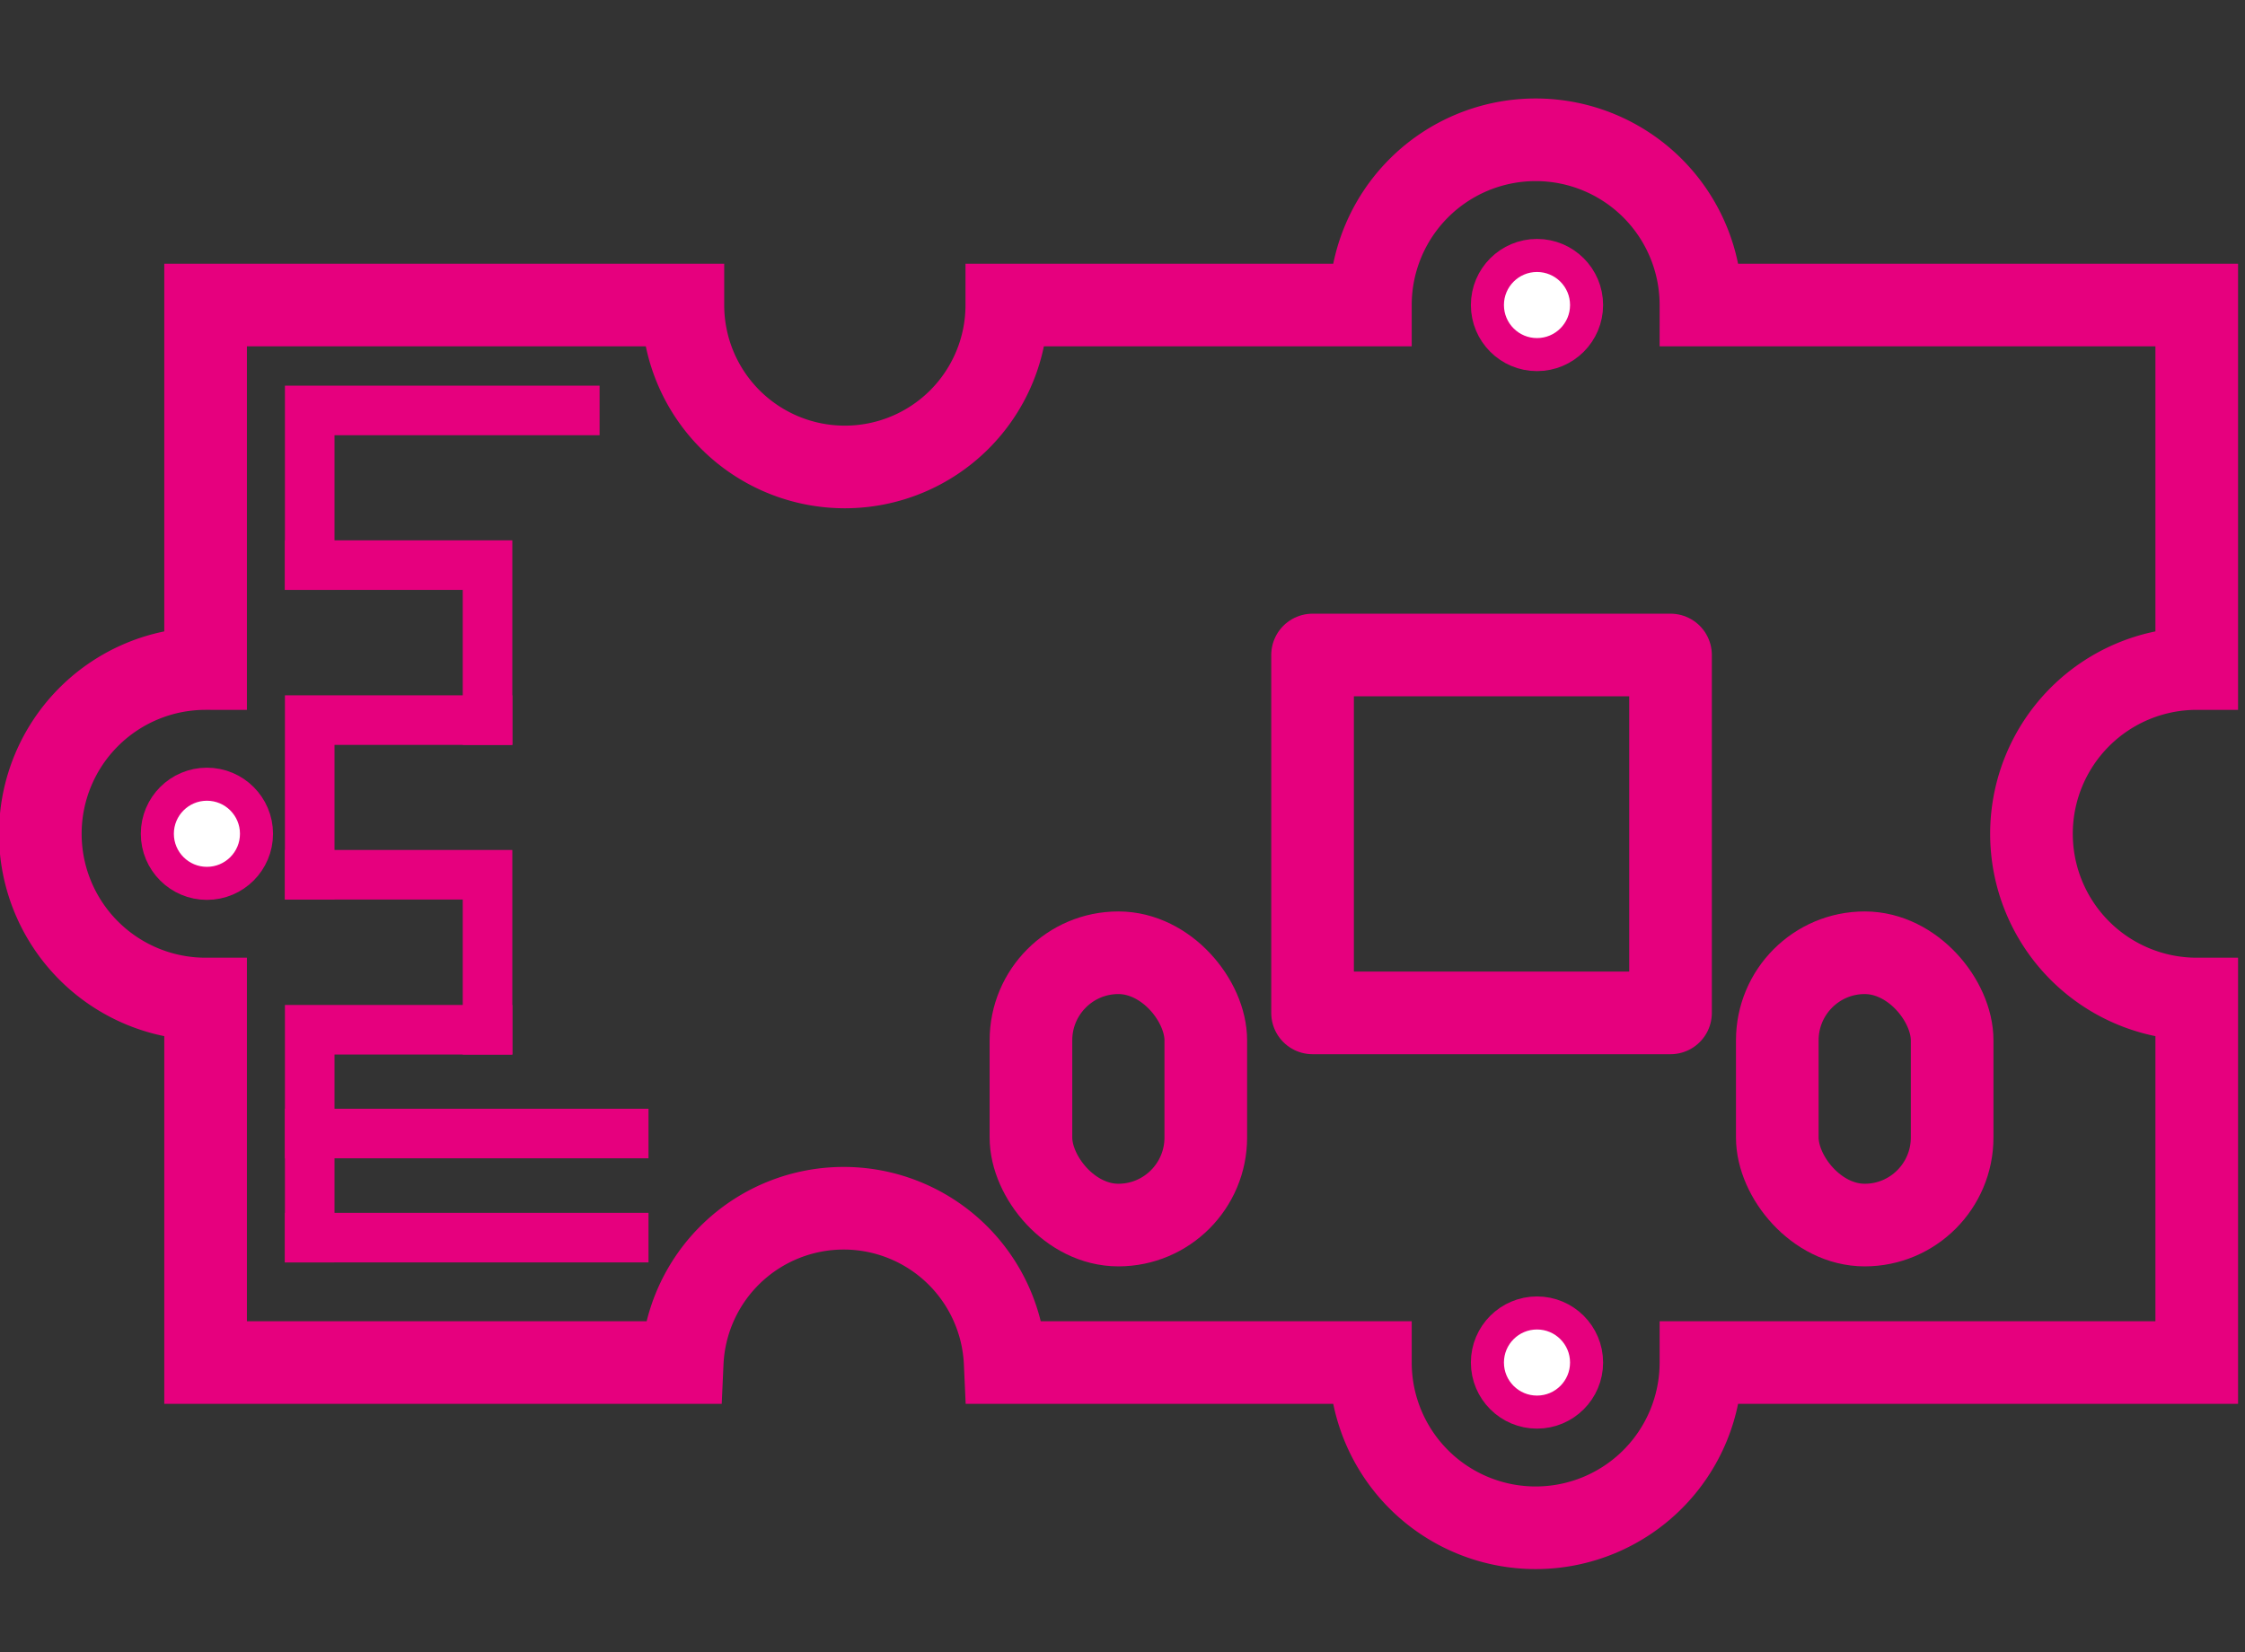
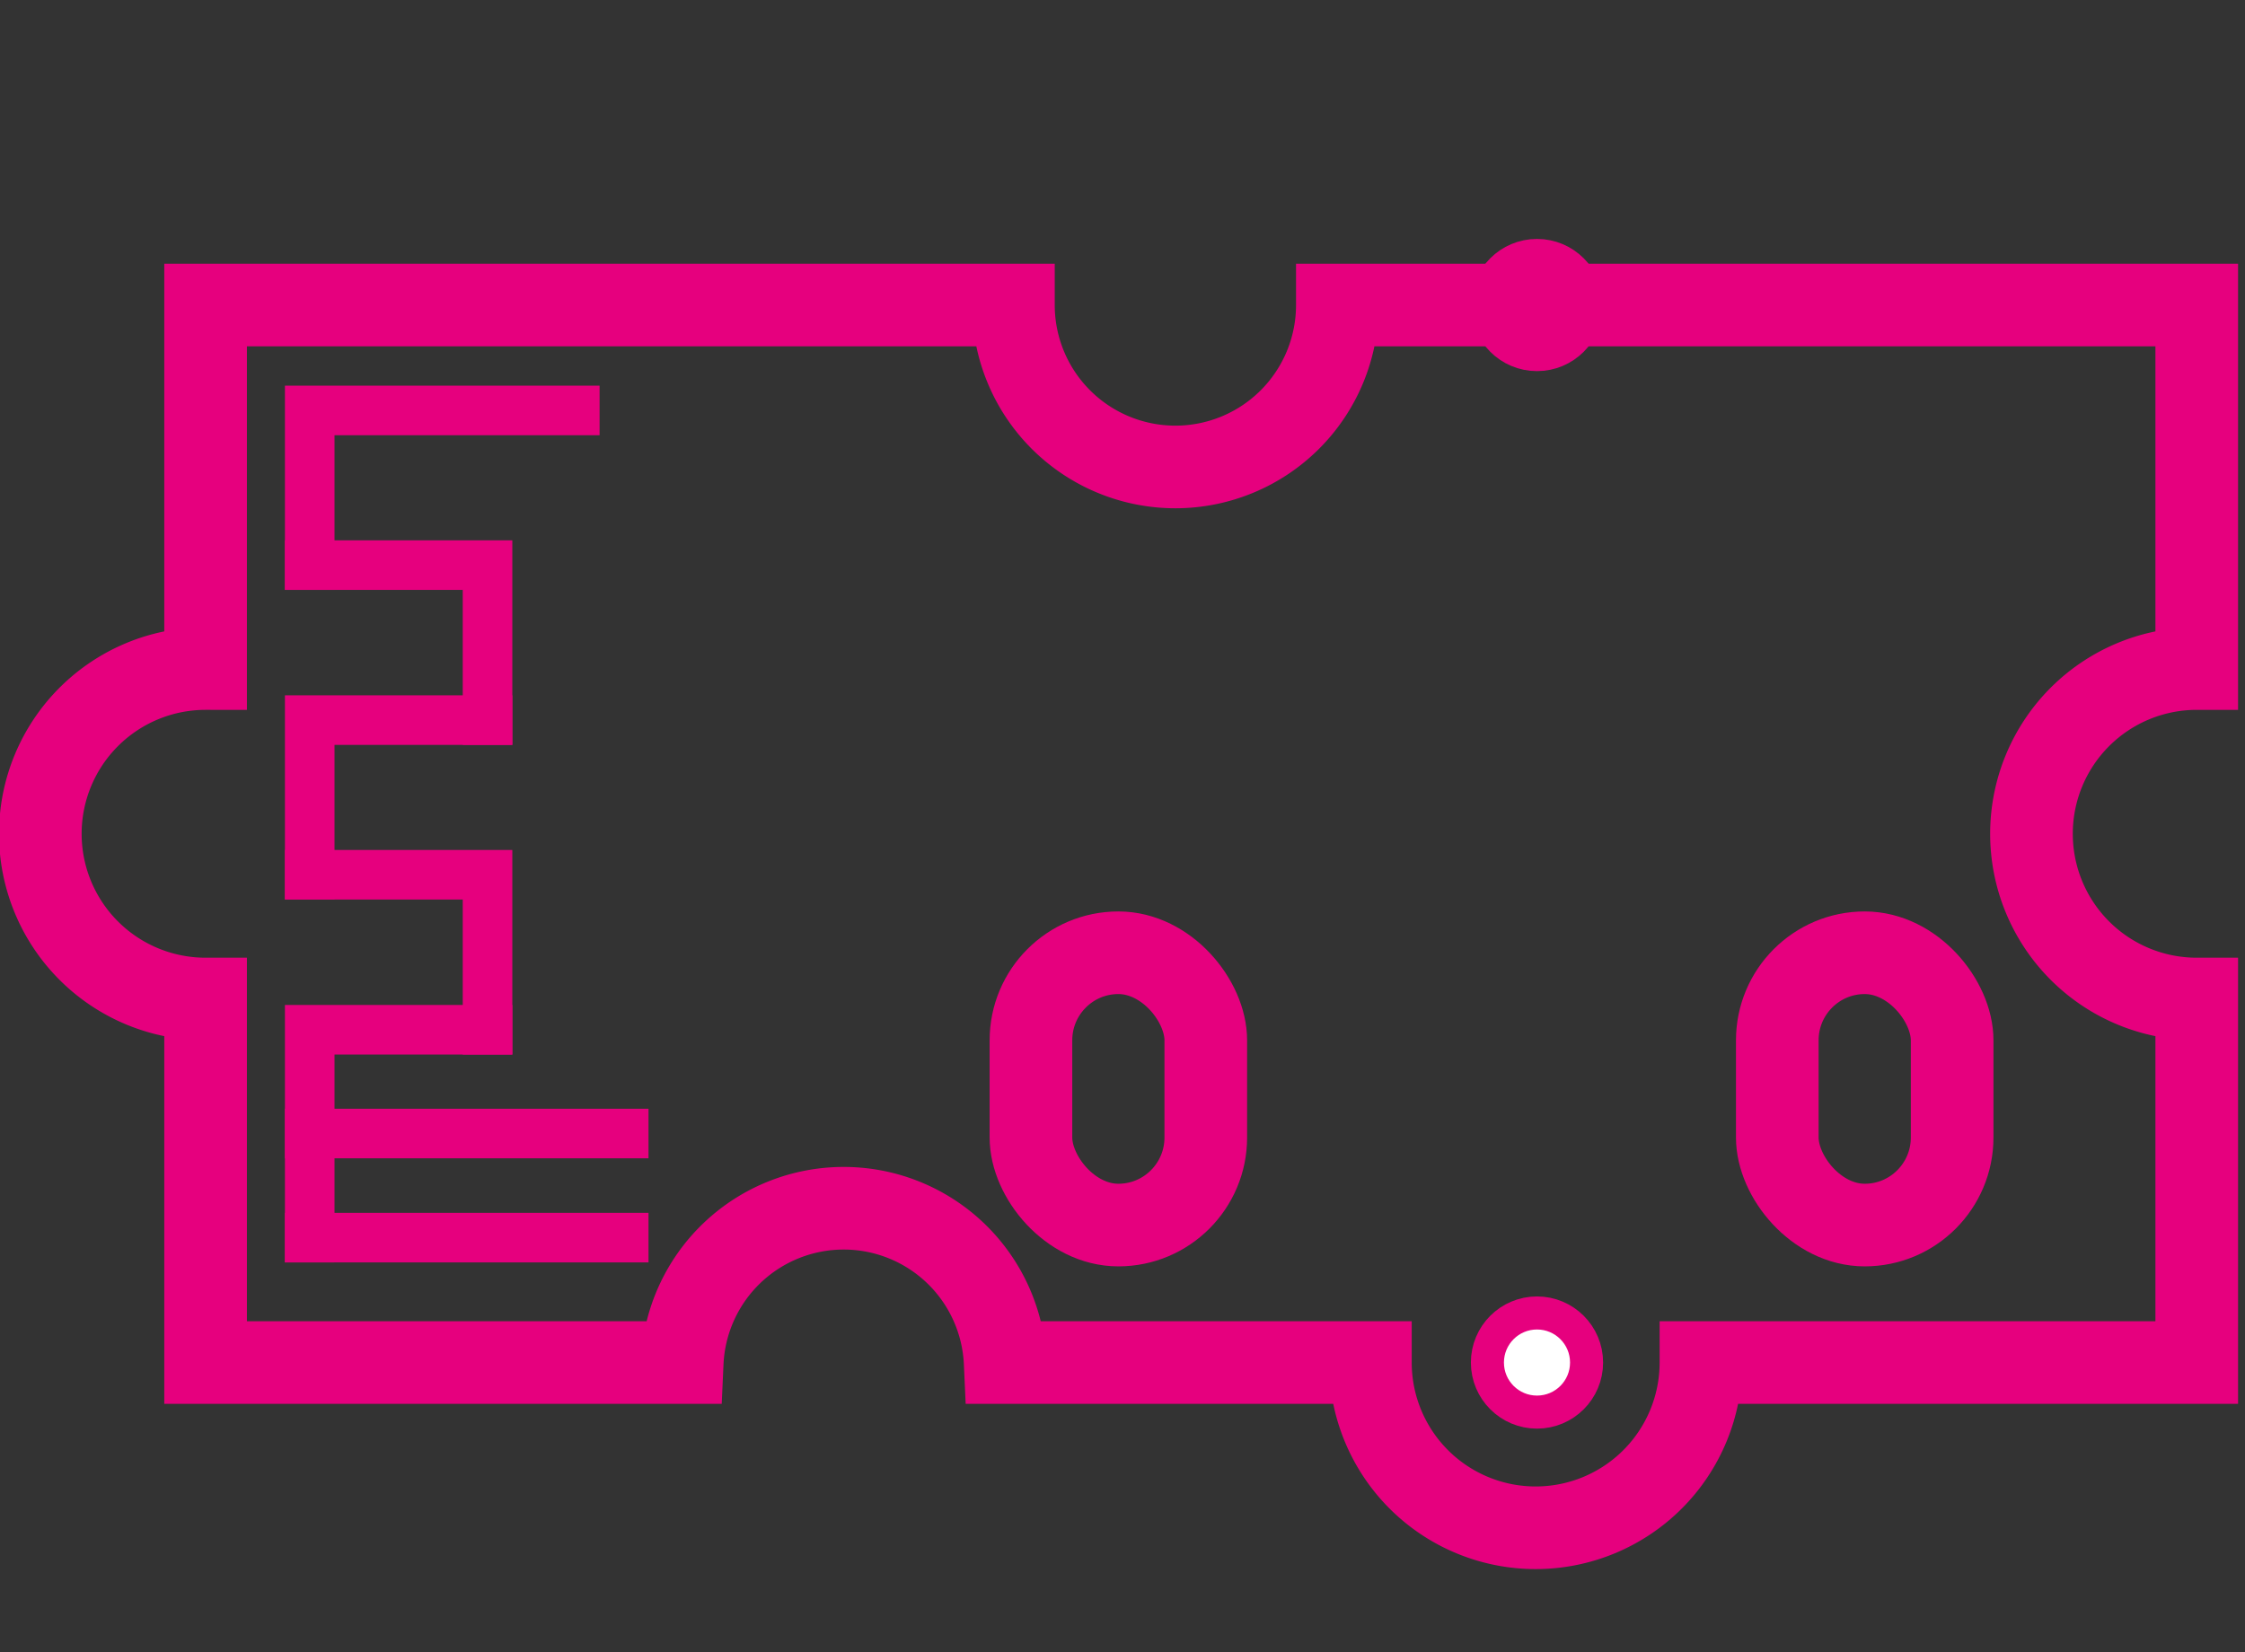
<svg xmlns="http://www.w3.org/2000/svg" id="Ebene_1" data-name="Ebene 1" viewBox="0 0 67.92 50">
  <rect x="0" y="0" width="67.92" height="50" fill="#333333" stroke="none" />
  <defs>
    <style>.cls-1{fill:#fff;}.cls-1,.cls-2,.cls-3,.cls-4{stroke:#e6007e;}.cls-1,.cls-2{stroke-miterlimit:10;}.cls-2,.cls-3,.cls-4{fill:none;}.cls-2,.cls-3{stroke-width:2.5px;}.cls-3{stroke-linecap:round;stroke-linejoin:round;}.cls-4{stroke-linecap:square;stroke-width:1.5px;}</style>
  </defs>
  <circle class="cls-1" cx="46.5" cy="41.23" r="1.5" />
-   <circle class="cls-1" cx="6.26" cy="25.23" r="1.5" />
  <circle class="cls-1" cx="46.5" cy="9.23" r="1.5" />
-   <path class="cls-2" d="M66.46,20.23v-11h-15a5,5,0,1,0-10,0h-11a4.9,4.9,0,1,1-9.8,0H6.22v11a5,5,0,0,0,0,10v11H20.64a4.89,4.89,0,0,1,9.77,0H41.46a5,5,0,0,0,10,0h15v-11a5,5,0,1,1,0-10Z" />
-   <rect class="cls-3" x="39.71" y="19.82" width="10.83" height="10.83" />
+   <path class="cls-2" d="M66.46,20.23v-11h-15h-11a4.9,4.9,0,1,1-9.8,0H6.22v11a5,5,0,0,0,0,10v11H20.64a4.89,4.89,0,0,1,9.77,0H41.46a5,5,0,0,0,10,0h15v-11a5,5,0,1,1,0-10Z" />
  <rect class="cls-3" x="53.77" y="28.83" width="5.29" height="8.24" rx="2.65" />
  <rect class="cls-3" x="31.19" y="28.83" width="5.29" height="8.24" rx="2.65" />
  <polyline class="cls-4" points="9.37 17.1 9.37 12.42 17.39 12.42" />
  <polyline class="cls-4" points="9.37 26.47 9.37 21.79 14.75 21.79" />
  <polyline class="cls-4" points="9.37 37.45 9.37 31.16 14.75 31.16" />
  <polyline class="cls-4" points="9.37 17.1 14.75 17.1 14.75 21.79" />
  <polyline class="cls-4" points="9.37 26.47 14.75 26.47 14.75 31.16" />
  <line class="cls-4" x1="9.37" y1="37.45" x2="18.87" y2="37.45" />
  <line class="cls-4" x1="9.37" y1="34.3" x2="18.87" y2="34.3" />
</svg>